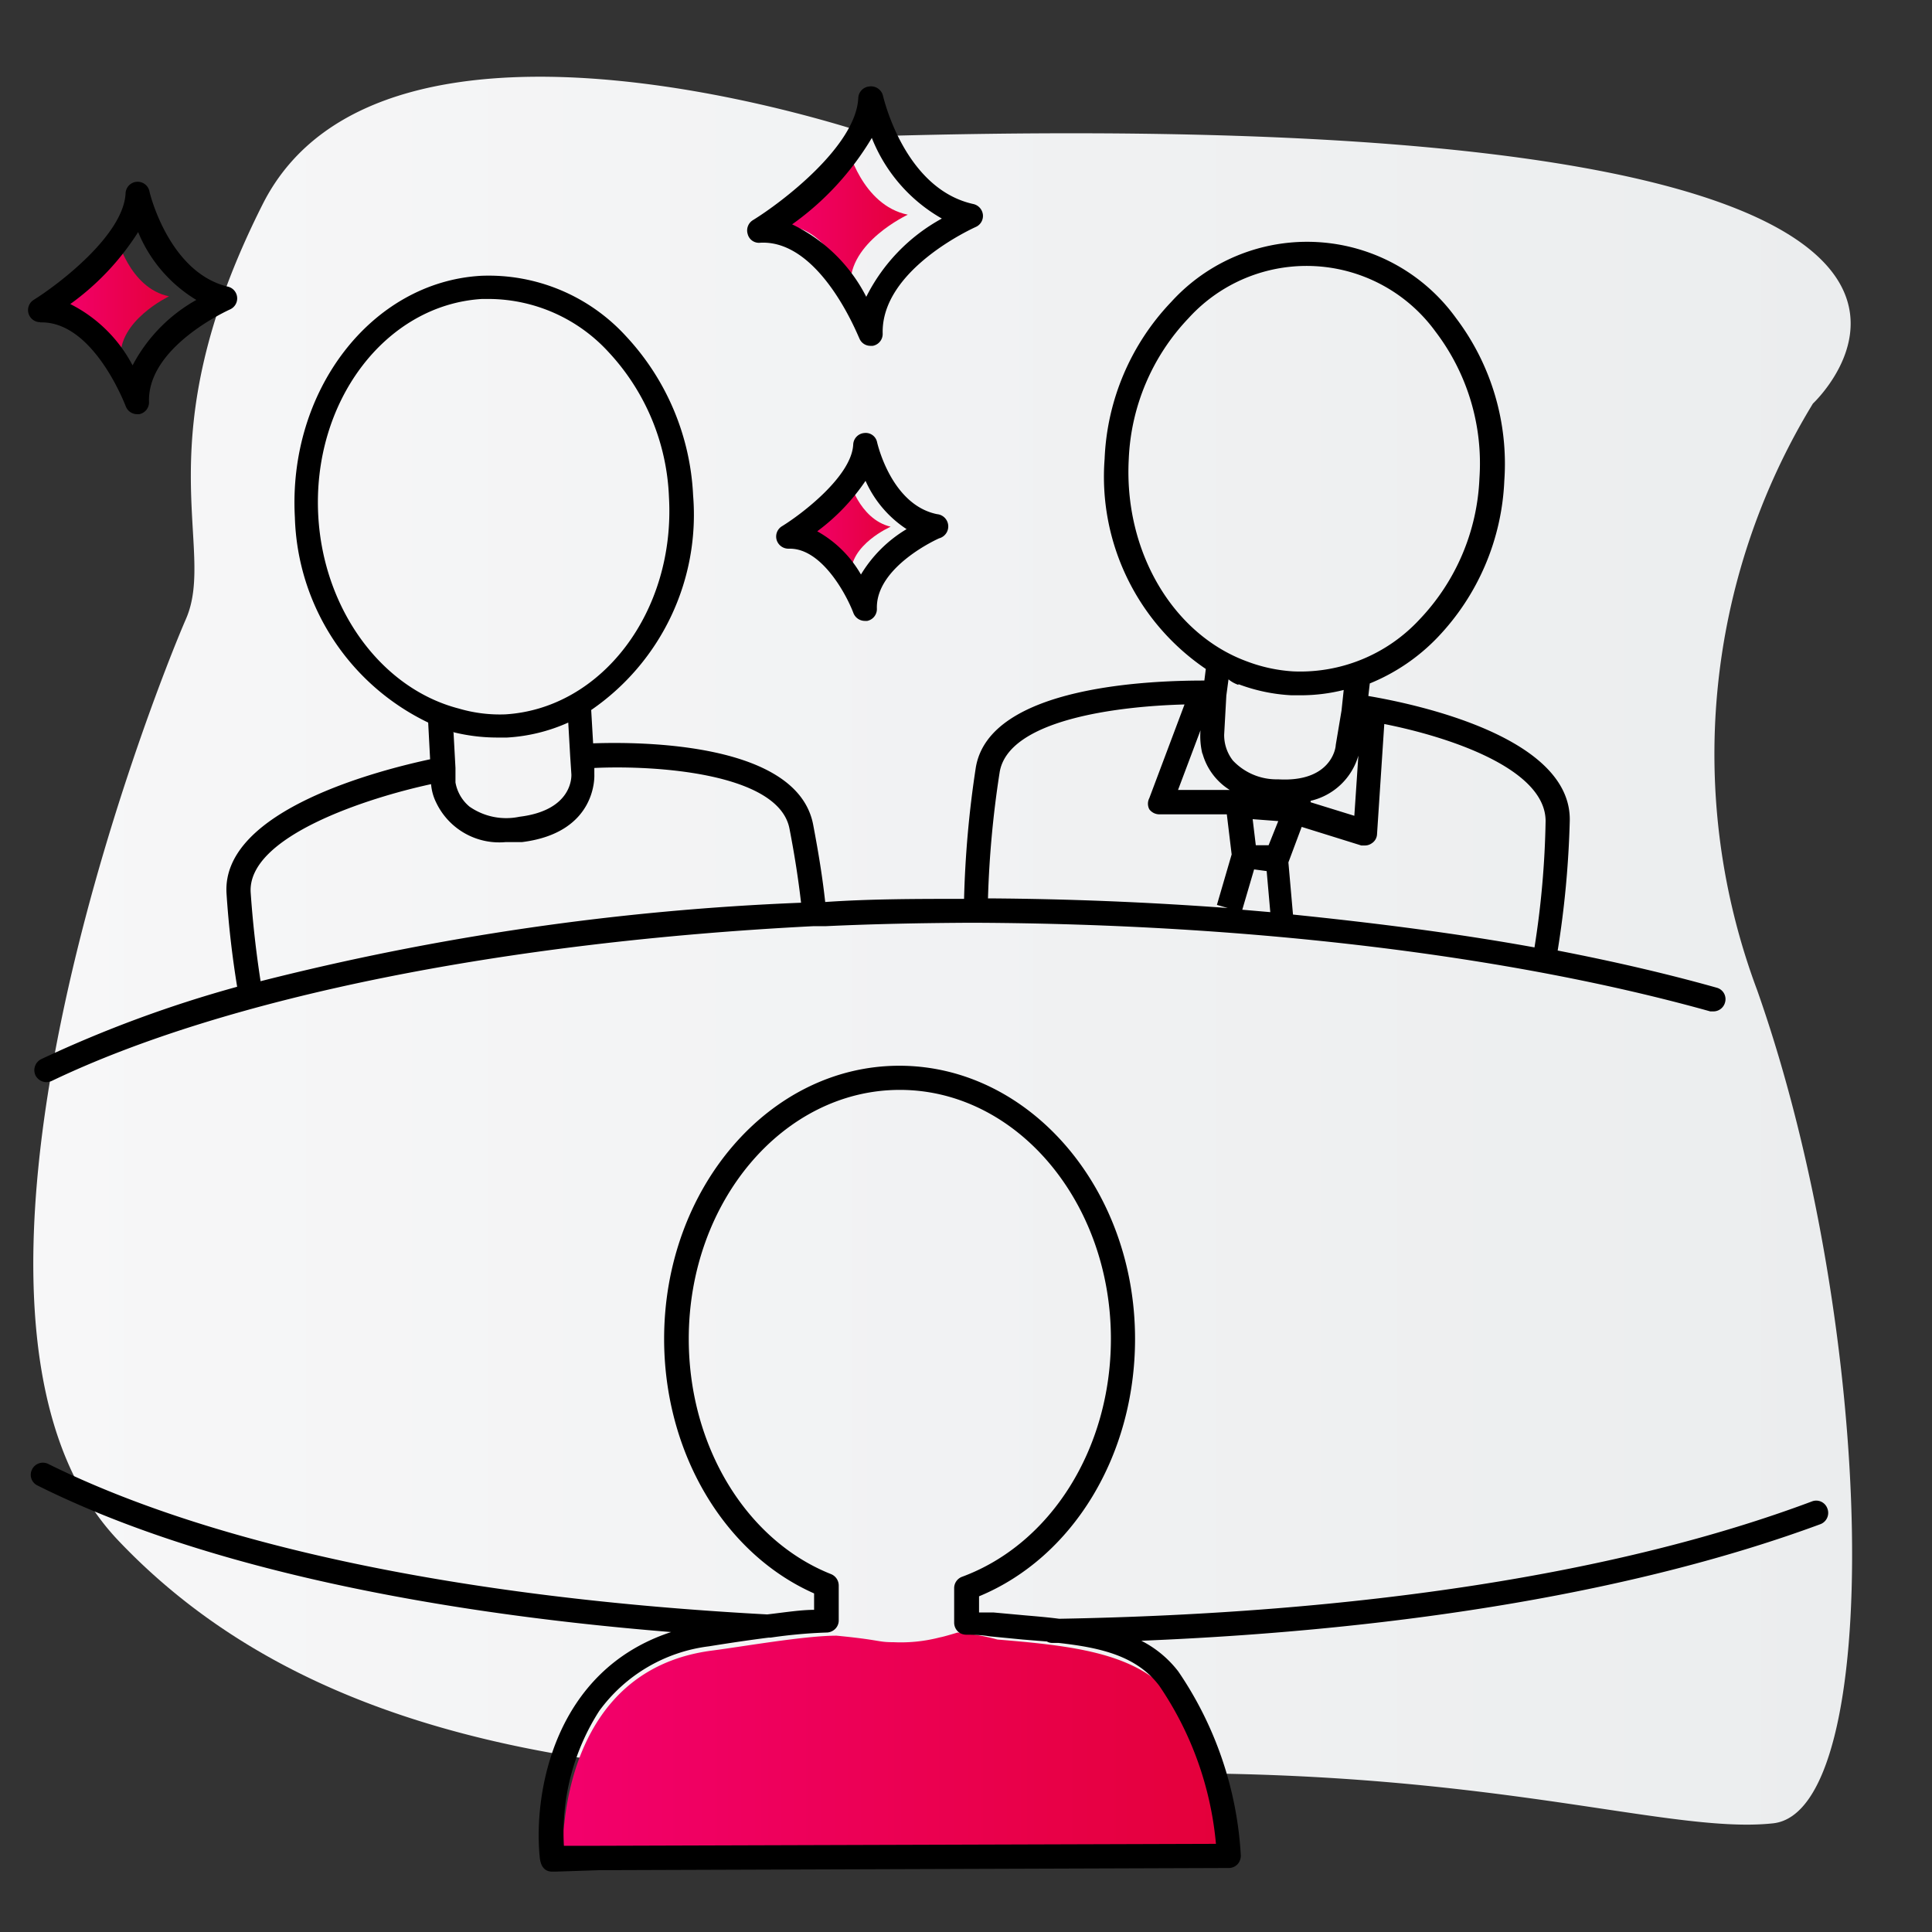
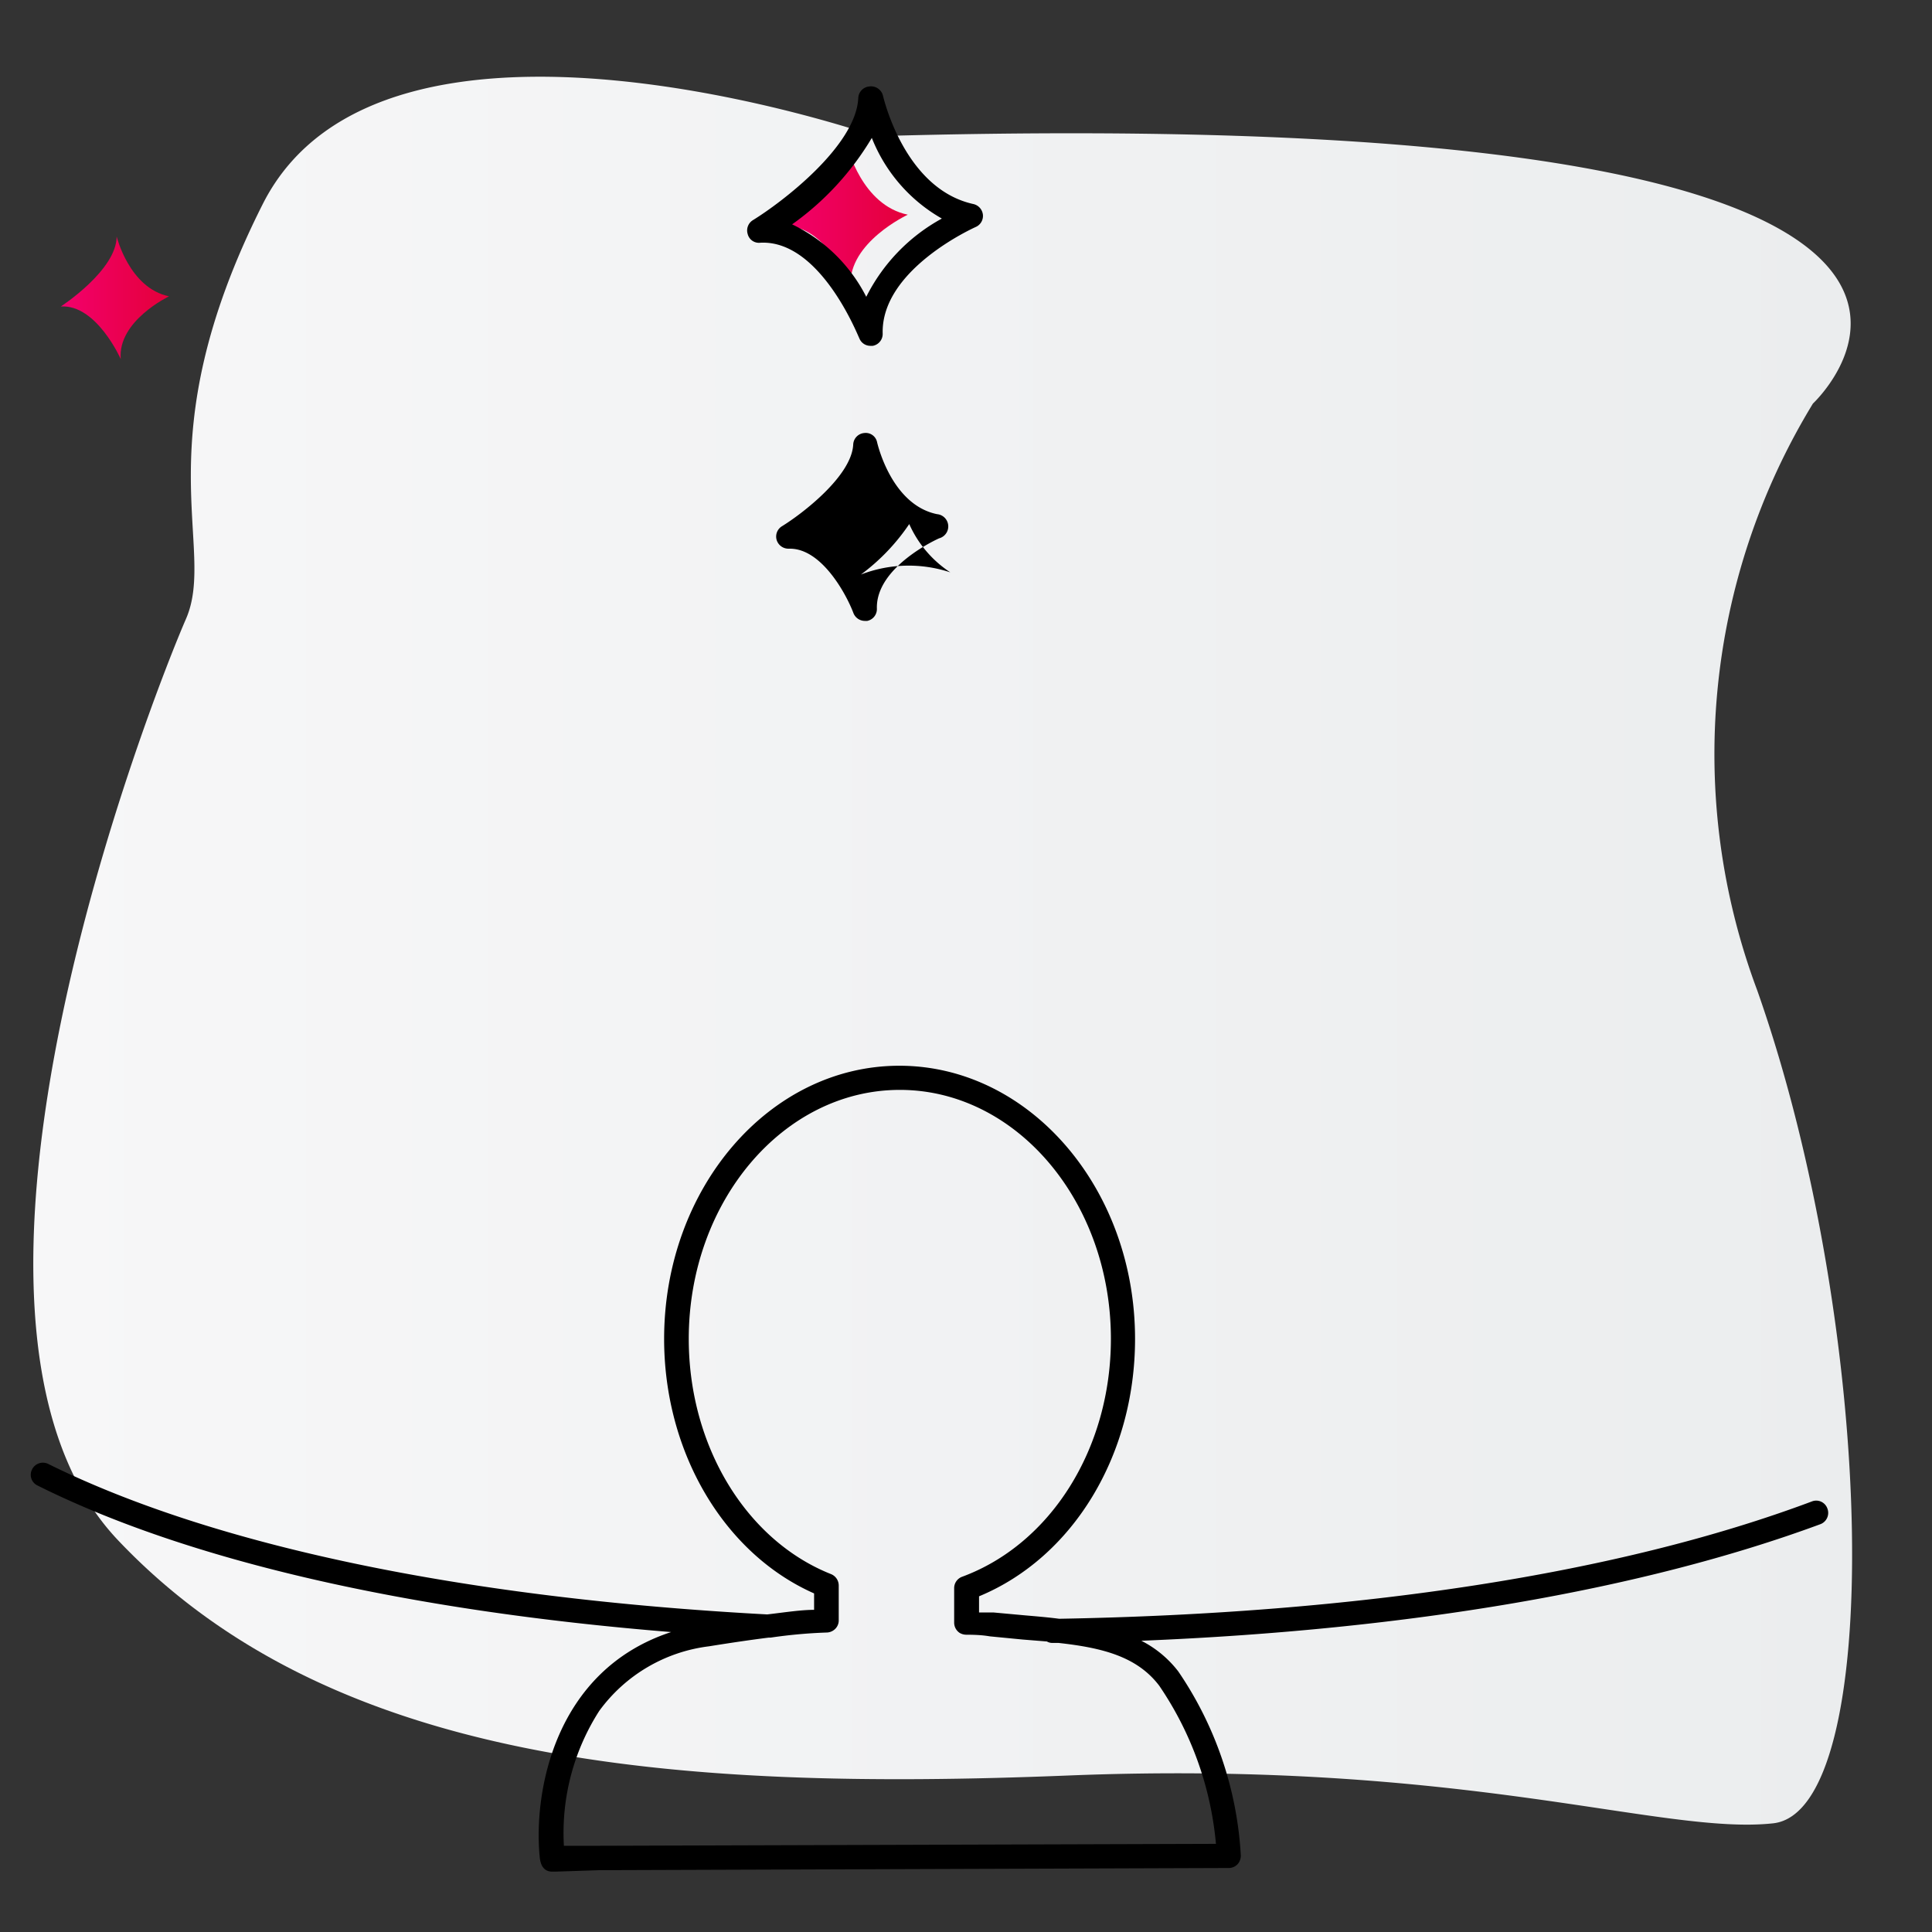
<svg xmlns="http://www.w3.org/2000/svg" xmlns:xlink="http://www.w3.org/1999/xlink" viewBox="0 0 80 80">
  <rect x="0" y="0" width="80" height="80" fill="#333333" stroke="none" />
  <defs>
    <style>.cls-1{fill:url(#Neues_Verlaufsfeld_7);}.cls-2{fill:url(#red_gradient);}.cls-3{fill:url(#red_gradient-2);}.cls-4{fill:url(#red_gradient-3);}.cls-5{fill:url(#red_gradient-4);}</style>
    <linearGradient id="Neues_Verlaufsfeld_7" x1="1.37" y1="39.37" x2="76.69" y2="39.37" gradientUnits="userSpaceOnUse">
      <stop offset="0" stop-color="#f7f7f8" />
      <stop offset="1" stop-color="#ebedee" />
    </linearGradient>
    <linearGradient id="red_gradient" x1="23.27" y1="72.28" x2="50.79" y2="72.28" gradientUnits="userSpaceOnUse">
      <stop offset="0" stop-color="#f3006c" />
      <stop offset="1" stop-color="#e4003a" />
    </linearGradient>
    <linearGradient id="red_gradient-2" x1="2.52" y1="12.33" x2="7.03" y2="12.33" xlink:href="#red_gradient" />
    <linearGradient id="red_gradient-3" x1="32.46" y1="8.95" x2="37.59" y2="8.95" xlink:href="#red_gradient" />
    <linearGradient id="red_gradient-4" x1="33.33" y1="21.81" x2="36.88" y2="21.81" xlink:href="#red_gradient" />
  </defs>
  <title>zweitgespraech-probearbeit</title>
  <g id="grauer_blurb" data-name="grauer blurb">
    <path class="cls-1" d="M36.24,5.64S15.88-1.46,10.88,8.45,9,22.65,7.7,25.63-3.88,54.52,4.88,63.77s22.88,10.41,39.35,9.75S68.8,76,73.42,75.5s4.3-20.44-.66-34.5a27.87,27.87,0,0,1,2.31-24.29S88.56,4.16,36.24,5.64Z" />
  </g>
  <g id="rote_flächen" data-name="rote flächen">
-     <path class="cls-2" d="M50.51,75.15c-.3-1.19-.91-3.82-2.16-5.14-1.49-1.58-4-1.87-7.05-2.12a9.08,9.08,0,0,0-1.65-.29s-.59.18-.73.2A6.4,6.4,0,0,1,37,68c-.68,0-.5-.09-2.36-.27-1.32,0-3.8.44-5.18.62-4.92.65-5.88,5.18-6.09,7.13a4.45,4.45,0,0,0,0,1.52l1.89,0,25.57-.07A9.27,9.27,0,0,0,50.51,75.15Z" />
    <path class="cls-3" d="M4.83,9.79c0,1.4-2.31,2.9-2.31,2.9C4,12.6,5,14.87,5,14.87,4.86,13.29,7,12.27,7,12.27,5.35,11.93,4.83,9.79,4.83,9.79Z" />
    <path class="cls-4" d="M35.22,11.84c-.1-1.8,2.37-2.95,2.37-2.95-1.91-.39-2.5-2.82-2.5-2.82,0,1.59-2.63,3.3-2.63,3.3C34.17,9.26,35.22,11.84,35.22,11.84Z" />
-     <path class="cls-5" d="M35.14,19.81c0,1.1-1.81,2.28-1.81,2.28,1.18-.07,1.91,1.72,1.91,1.72-.07-1.25,1.64-2,1.64-2C35.55,21.49,35.14,19.81,35.14,19.81Z" />
  </g>
  <g id="schwarze_kontur" data-name="schwarze kontur">
-     <path d="M1.67,13.35c2.21-.06,3.52,3.44,3.54,3.48a.5.5,0,0,0,.46.32h.1a.5.5,0,0,0,.4-.51c-.07-2.3,3.32-3.81,3.36-3.83a.5.5,0,0,0-.09-.94C7,11.29,6.2,8,6.19,7.93A.5.5,0,0,0,5.2,8c-.08,1.73-2.78,3.78-3.81,4.42a.5.5,0,0,0,.28.92ZM5.72,9.61a5.91,5.91,0,0,0,2.41,2.81,6.64,6.64,0,0,0-2.64,2.71,5.92,5.92,0,0,0-2.58-2.54A10.77,10.77,0,0,0,5.72,9.61Z" />
    <path d="M31.49,10.05C34,9.93,35.56,14,35.58,14a.49.49,0,0,0,.47.32h.09a.5.5,0,0,0,.41-.5c-.08-2.67,3.81-4.4,3.85-4.42a.5.5,0,0,0,.3-.51.51.51,0,0,0-.39-.44C37.43,7.82,36.58,4,36.57,4A.51.51,0,0,0,36,3.58a.5.5,0,0,0-.46.47c-.09,2-3.18,4.34-4.37,5.07a.5.5,0,0,0-.21.57A.48.48,0,0,0,31.49,10.05ZM36.1,5.71A6.66,6.66,0,0,0,39,9.05a7.55,7.55,0,0,0-3.13,3.24,6.68,6.68,0,0,0-3.07-3A11.79,11.79,0,0,0,36.1,5.71Z" />
-     <path d="M36.32,18.32a.48.48,0,0,0-.53-.39.5.5,0,0,0-.46.47c-.06,1.32-2.15,2.9-2.95,3.39a.5.5,0,0,0-.22.57.51.51,0,0,0,.48.36h.07c1.33,0,2.35,1.92,2.63,2.67a.51.51,0,0,0,.47.32h.1a.5.5,0,0,0,.4-.51c-.05-1.74,2.55-2.9,2.58-2.91a.51.51,0,0,0-.09-1C36.9,20.9,36.33,18.35,36.32,18.32Zm-.67,5.47A4.74,4.74,0,0,0,33.84,22a8.53,8.53,0,0,0,2-2.09,4.65,4.65,0,0,0,1.7,2A5.48,5.48,0,0,0,35.65,23.79Z" />
-     <path d="M9.38,37c.09,1.37.24,2.63.44,3.86a50.68,50.68,0,0,0-8.12,3,.51.51,0,0,0-.23.67.52.52,0,0,0,.45.28.59.59,0,0,0,.22-.05C9.39,41.29,20.87,39,33.7,38.35h.09l.42,0c1.93-.09,3.91-.13,5.87-.14h.34c11.31.05,22.1,1.35,30.4,3.67l.13,0a.5.5,0,0,0,.48-.37.49.49,0,0,0-.34-.61c-2.06-.58-4.27-1.09-6.59-1.54A40.16,40.16,0,0,0,65,34c.09-3.49-6.39-4.85-8.34-5.18l.06-.52a8.12,8.12,0,0,0,2.81-1.91,10,10,0,0,0,2.76-6.48,10,10,0,0,0-2-6.74A7.6,7.6,0,0,0,48.5,12.5,10,10,0,0,0,45.74,19a9.62,9.62,0,0,0,4.19,8.7l-.06.48c-1.95,0-8.94.15-9.47,3.64a42.85,42.85,0,0,0-.48,5.4c-1.92,0-3.86,0-5.75.13h0c-.11-1-.27-2-.5-3.21-.66-3.4-7.12-3.43-9.11-3.36l-.08-1.38a9.81,9.81,0,0,0,4.22-8.89,10.37,10.37,0,0,0-2.78-6.59,7.7,7.7,0,0,0-6-2.5c-4.55.26-8,4.77-7.71,10a9.74,9.74,0,0,0,5.52,8.5l.08,1.52C15.86,31.86,9.16,33.51,9.38,37Zm40.41-5.81a2.6,2.6,0,0,0,1.13,1.52H48.78l.93-2.47A3.07,3.07,0,0,0,49.79,31.22Zm6.46.06-.17,2.53-1.81-.56,0-.06A2.69,2.69,0,0,0,56.25,31.28ZM52.93,34,52.53,35,52,35l-.13-1.08Zm-1,2,.52.07.15,1.7-1.16-.1ZM64,34a37.22,37.22,0,0,1-.46,5.23c-3.14-.57-6.49-1-10-1.36h0l-.19-2.16.55-1.47,2.47.77.15,0a.49.49,0,0,0,.28-.09.47.47,0,0,0,.22-.38l.3-4.56C60,30.51,64,31.83,64,34ZM46.74,19a9,9,0,0,1,2.48-5.83,6.6,6.6,0,0,1,10.22.56,9,9,0,0,1,1.82,6.08,9,9,0,0,1-2.48,5.84,6.73,6.73,0,0,1-5.24,2.15,6.52,6.52,0,0,1-1.9-.41C48.55,26.26,46.53,22.81,46.74,19Zm4.54,9.33a7.26,7.26,0,0,0,2.2.46l.41,0a7.3,7.3,0,0,0,1.75-.22l-.09.85-.24,1.43c0,.16-.23,1.55-2.39,1.42a2.48,2.48,0,0,1-1.87-.78,1.71,1.71,0,0,1-.36-1.07l.09-1.62.09-.67C51,28.24,51.14,28.31,51.28,28.36Zm-2.22.81-1.47,3.91a.5.5,0,0,0,0,.46.52.52,0,0,0,.41.21H50.8L51,35.38l-.61,2.09.45.13c-3.23-.24-6.55-.38-9.93-.4A41.65,41.65,0,0,1,41.39,32C41.72,29.8,46.29,29.24,49.06,29.17ZM32.69,34.31c.22,1.13.37,2.12.48,3.07a108.39,108.39,0,0,0-22.38,3.25c-.18-1.17-.32-2.37-.41-3.67-.15-2.34,4.91-3.94,7.47-4.49a2.09,2.09,0,0,0,.22.78,2.89,2.89,0,0,0,2.86,1.62c.21,0,.44,0,.68,0,3.15-.39,3-2.79,3-2.81v-.26C27.11,31.68,32.24,32,32.69,34.31ZM13.18,21.38c-.27-4.72,2.76-8.75,6.77-9h.36a6.76,6.76,0,0,1,4.89,2.2,9.33,9.33,0,0,1,2.5,6c.27,4.73-2.77,8.75-6.77,9A6,6,0,0,1,19,29.34C15.79,28.51,13.4,25.23,13.18,21.38Zm5.56,8.93a7.58,7.58,0,0,0,1.83.23H21a7.18,7.18,0,0,0,2.53-.62l.08,1.39h0l.05.76c0,.06.07,1.48-2.15,1.75a2.66,2.66,0,0,1-2.07-.42,1.68,1.68,0,0,1-.58-1l0-.6h0l-.08-1.47Z" />
+     <path d="M36.32,18.32a.48.48,0,0,0-.53-.39.5.5,0,0,0-.46.47c-.06,1.32-2.15,2.9-2.95,3.39a.5.5,0,0,0-.22.57.51.51,0,0,0,.48.36h.07c1.33,0,2.35,1.92,2.63,2.67a.51.51,0,0,0,.47.32h.1a.5.5,0,0,0,.4-.51c-.05-1.74,2.55-2.9,2.58-2.91a.51.51,0,0,0-.09-1C36.9,20.9,36.33,18.35,36.32,18.32Zm-.67,5.47a8.53,8.53,0,0,0,2-2.09,4.65,4.65,0,0,0,1.7,2A5.48,5.48,0,0,0,35.65,23.79Z" />
    <path d="M75.67,62.47a.49.49,0,0,0-.64-.3c-8,3-18.78,4.64-31.17,4.86-.46-.06-.93-.1-1.4-.14l-1.31-.12c-.07,0-.23,0-.61,0V66.1C44.43,64.49,47,60.26,47,55.44c0-6.24-4.38-11.31-9.76-11.31s-9.74,5.07-9.74,11.31c0,4.7,2.48,8.89,6.21,10.54v.68c-.54,0-1.18.1-1.94.19C19.13,66.17,8.83,64,2,60.62a.5.5,0,0,0-.67.22.49.49,0,0,0,.22.67c6.21,3.1,15.23,5.18,26.24,6.07-4.85,1.59-5.71,6.66-5.44,9.33.05.49.3.59.52.59H23l1.81-.06,26.07-.09a.51.51,0,0,0,.36-.15.54.54,0,0,0,.14-.36,15,15,0,0,0-2.59-7.63,4.51,4.51,0,0,0-1.53-1.27c11.07-.45,20.73-2.1,28.1-4.82A.5.5,0,0,0,75.67,62.47ZM48,69.8a13.82,13.82,0,0,1,2.35,6.55l-25.55.08-1.45,0a9.36,9.36,0,0,1,1.46-5.58,6.62,6.62,0,0,1,4.55-2.68c.93-.15,1.75-.27,2.47-.36h.08a20.61,20.61,0,0,1,2.3-.21.52.52,0,0,0,.34-.12.49.49,0,0,0,.18-.38V65.65a.51.51,0,0,0-.32-.47c-3.52-1.4-5.89-5.31-5.89-9.74,0-5.69,3.92-10.31,8.74-10.31S46,49.75,46,55.44c0,4.53-2.48,8.49-6.16,9.85a.5.5,0,0,0-.33.47v1.43a.51.51,0,0,0,.22.42.54.54,0,0,0,.28.08c.67,0,.9.06,1,.07l1.34.13,1,.08a.43.43,0,0,0,.22.06h.26C45.64,68.23,47.08,68.59,48,69.8Z" />
  </g>
</svg>